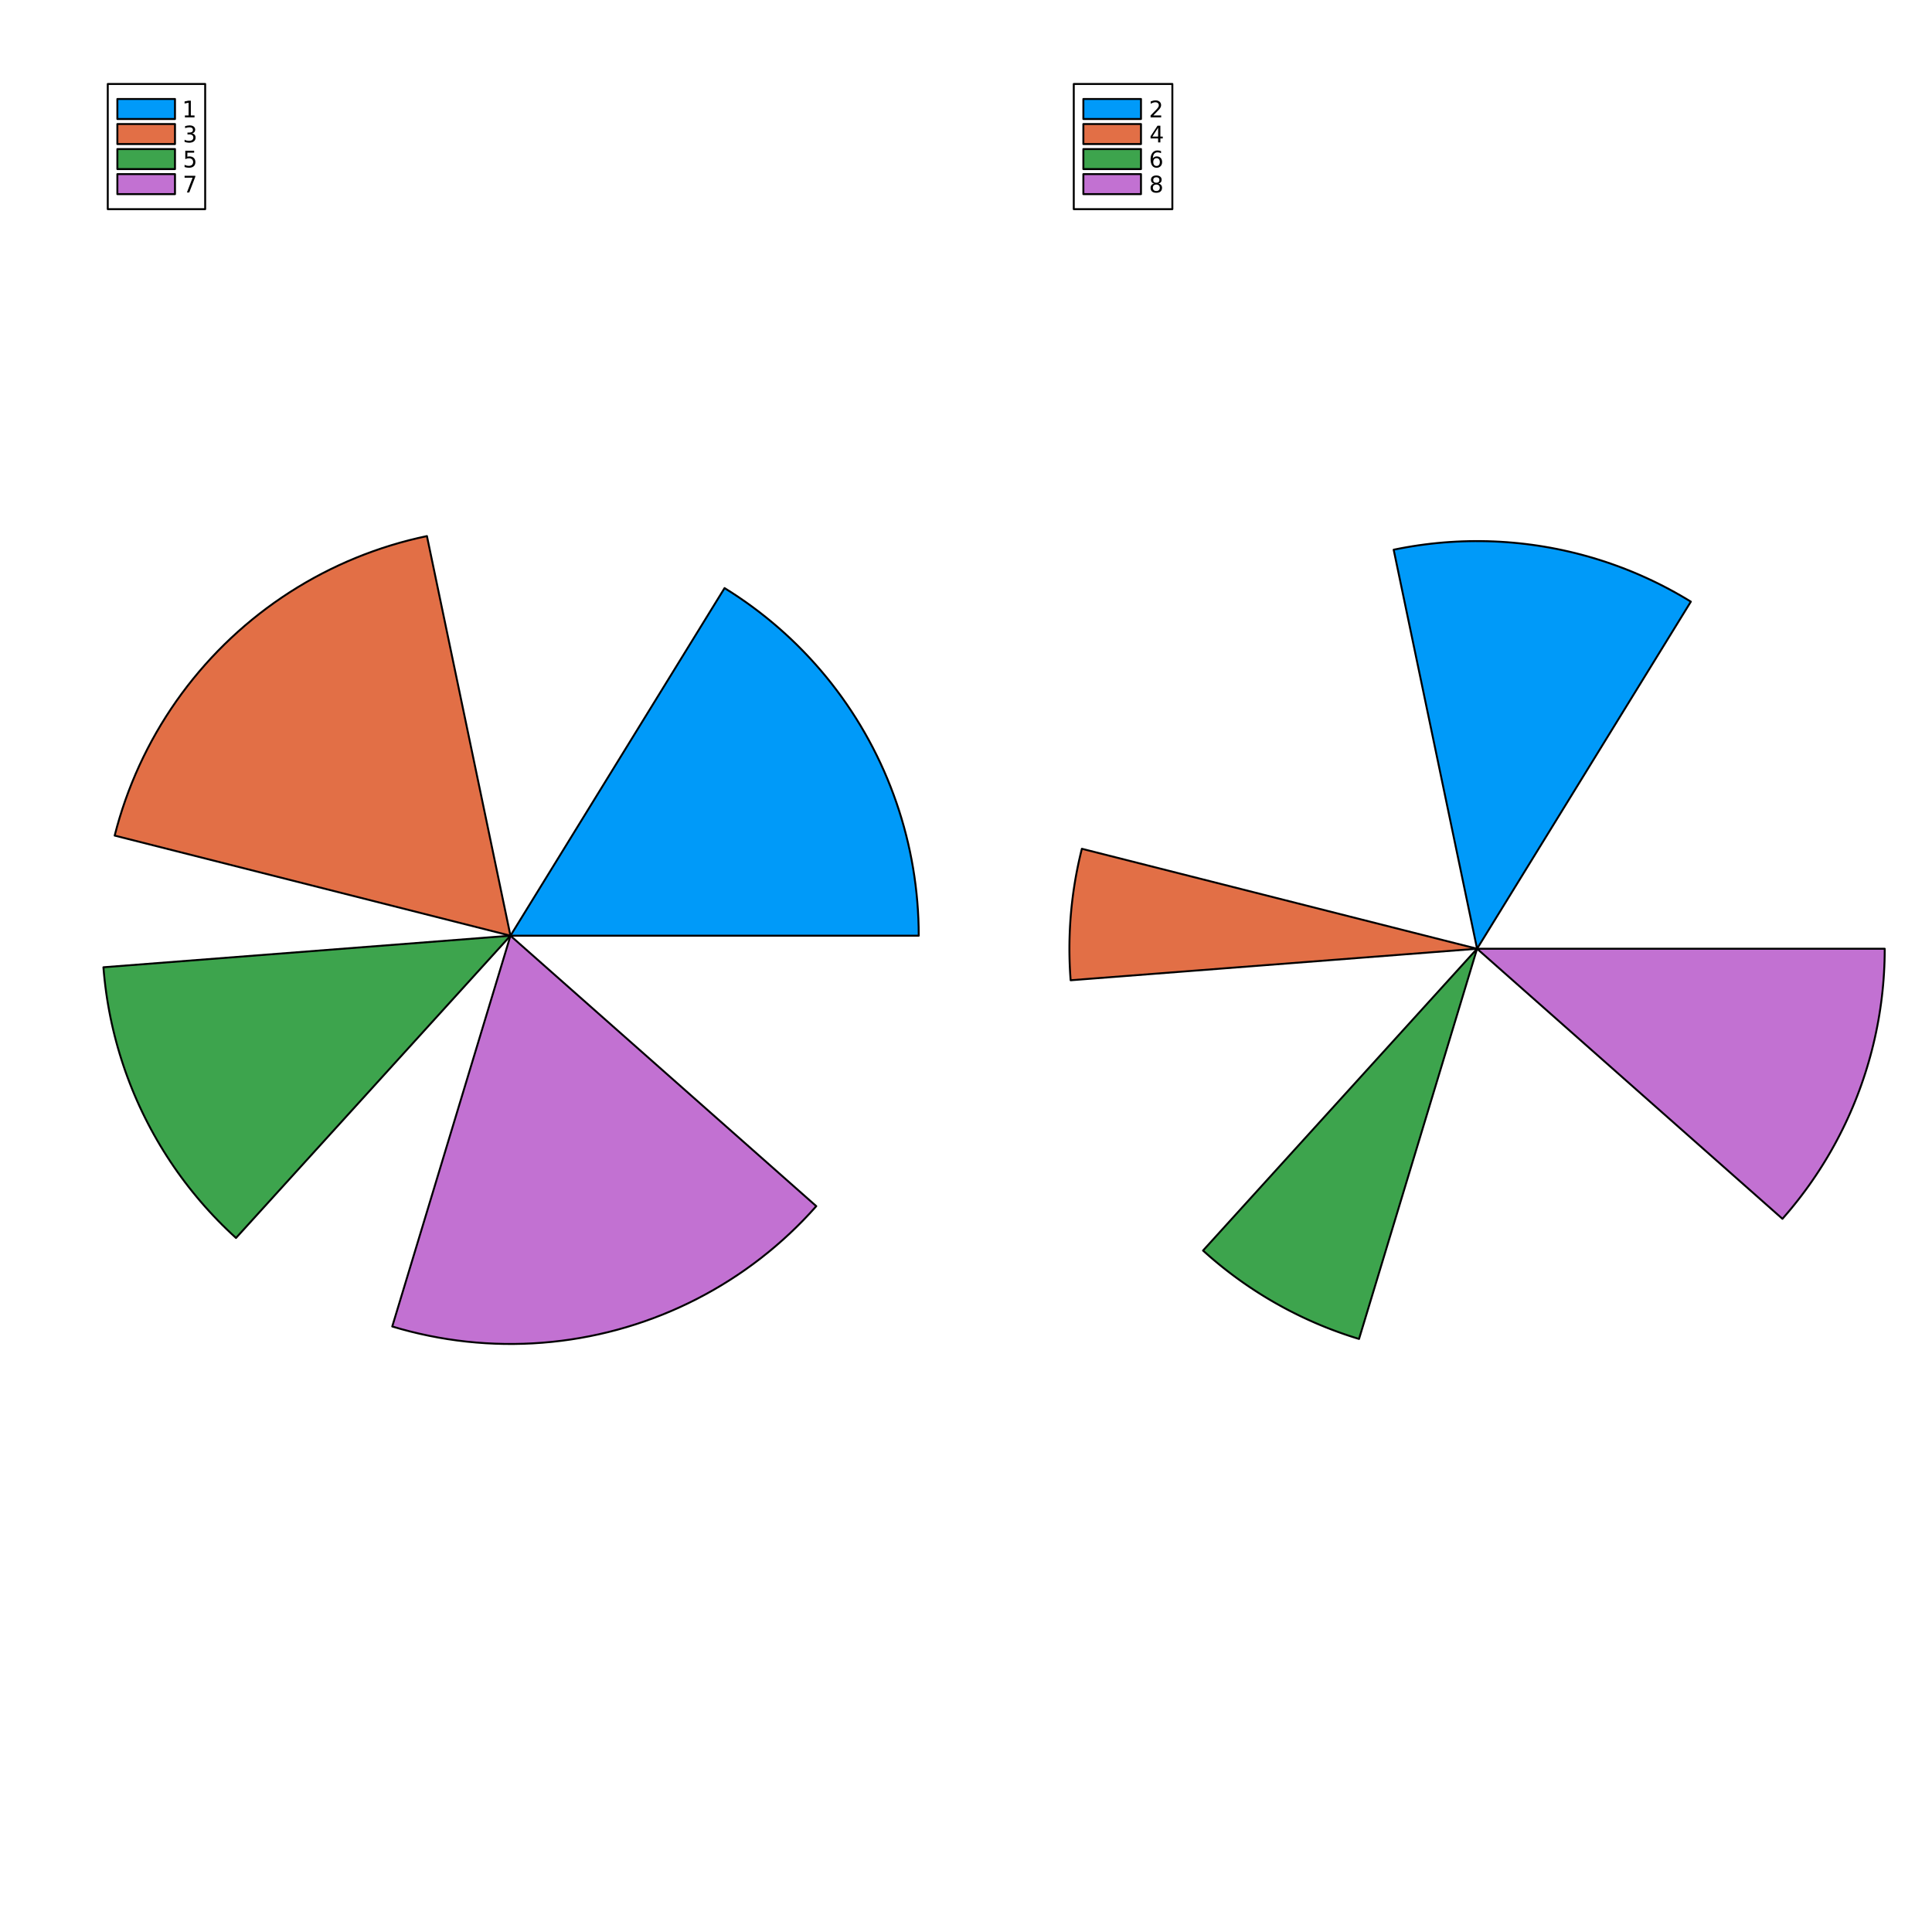
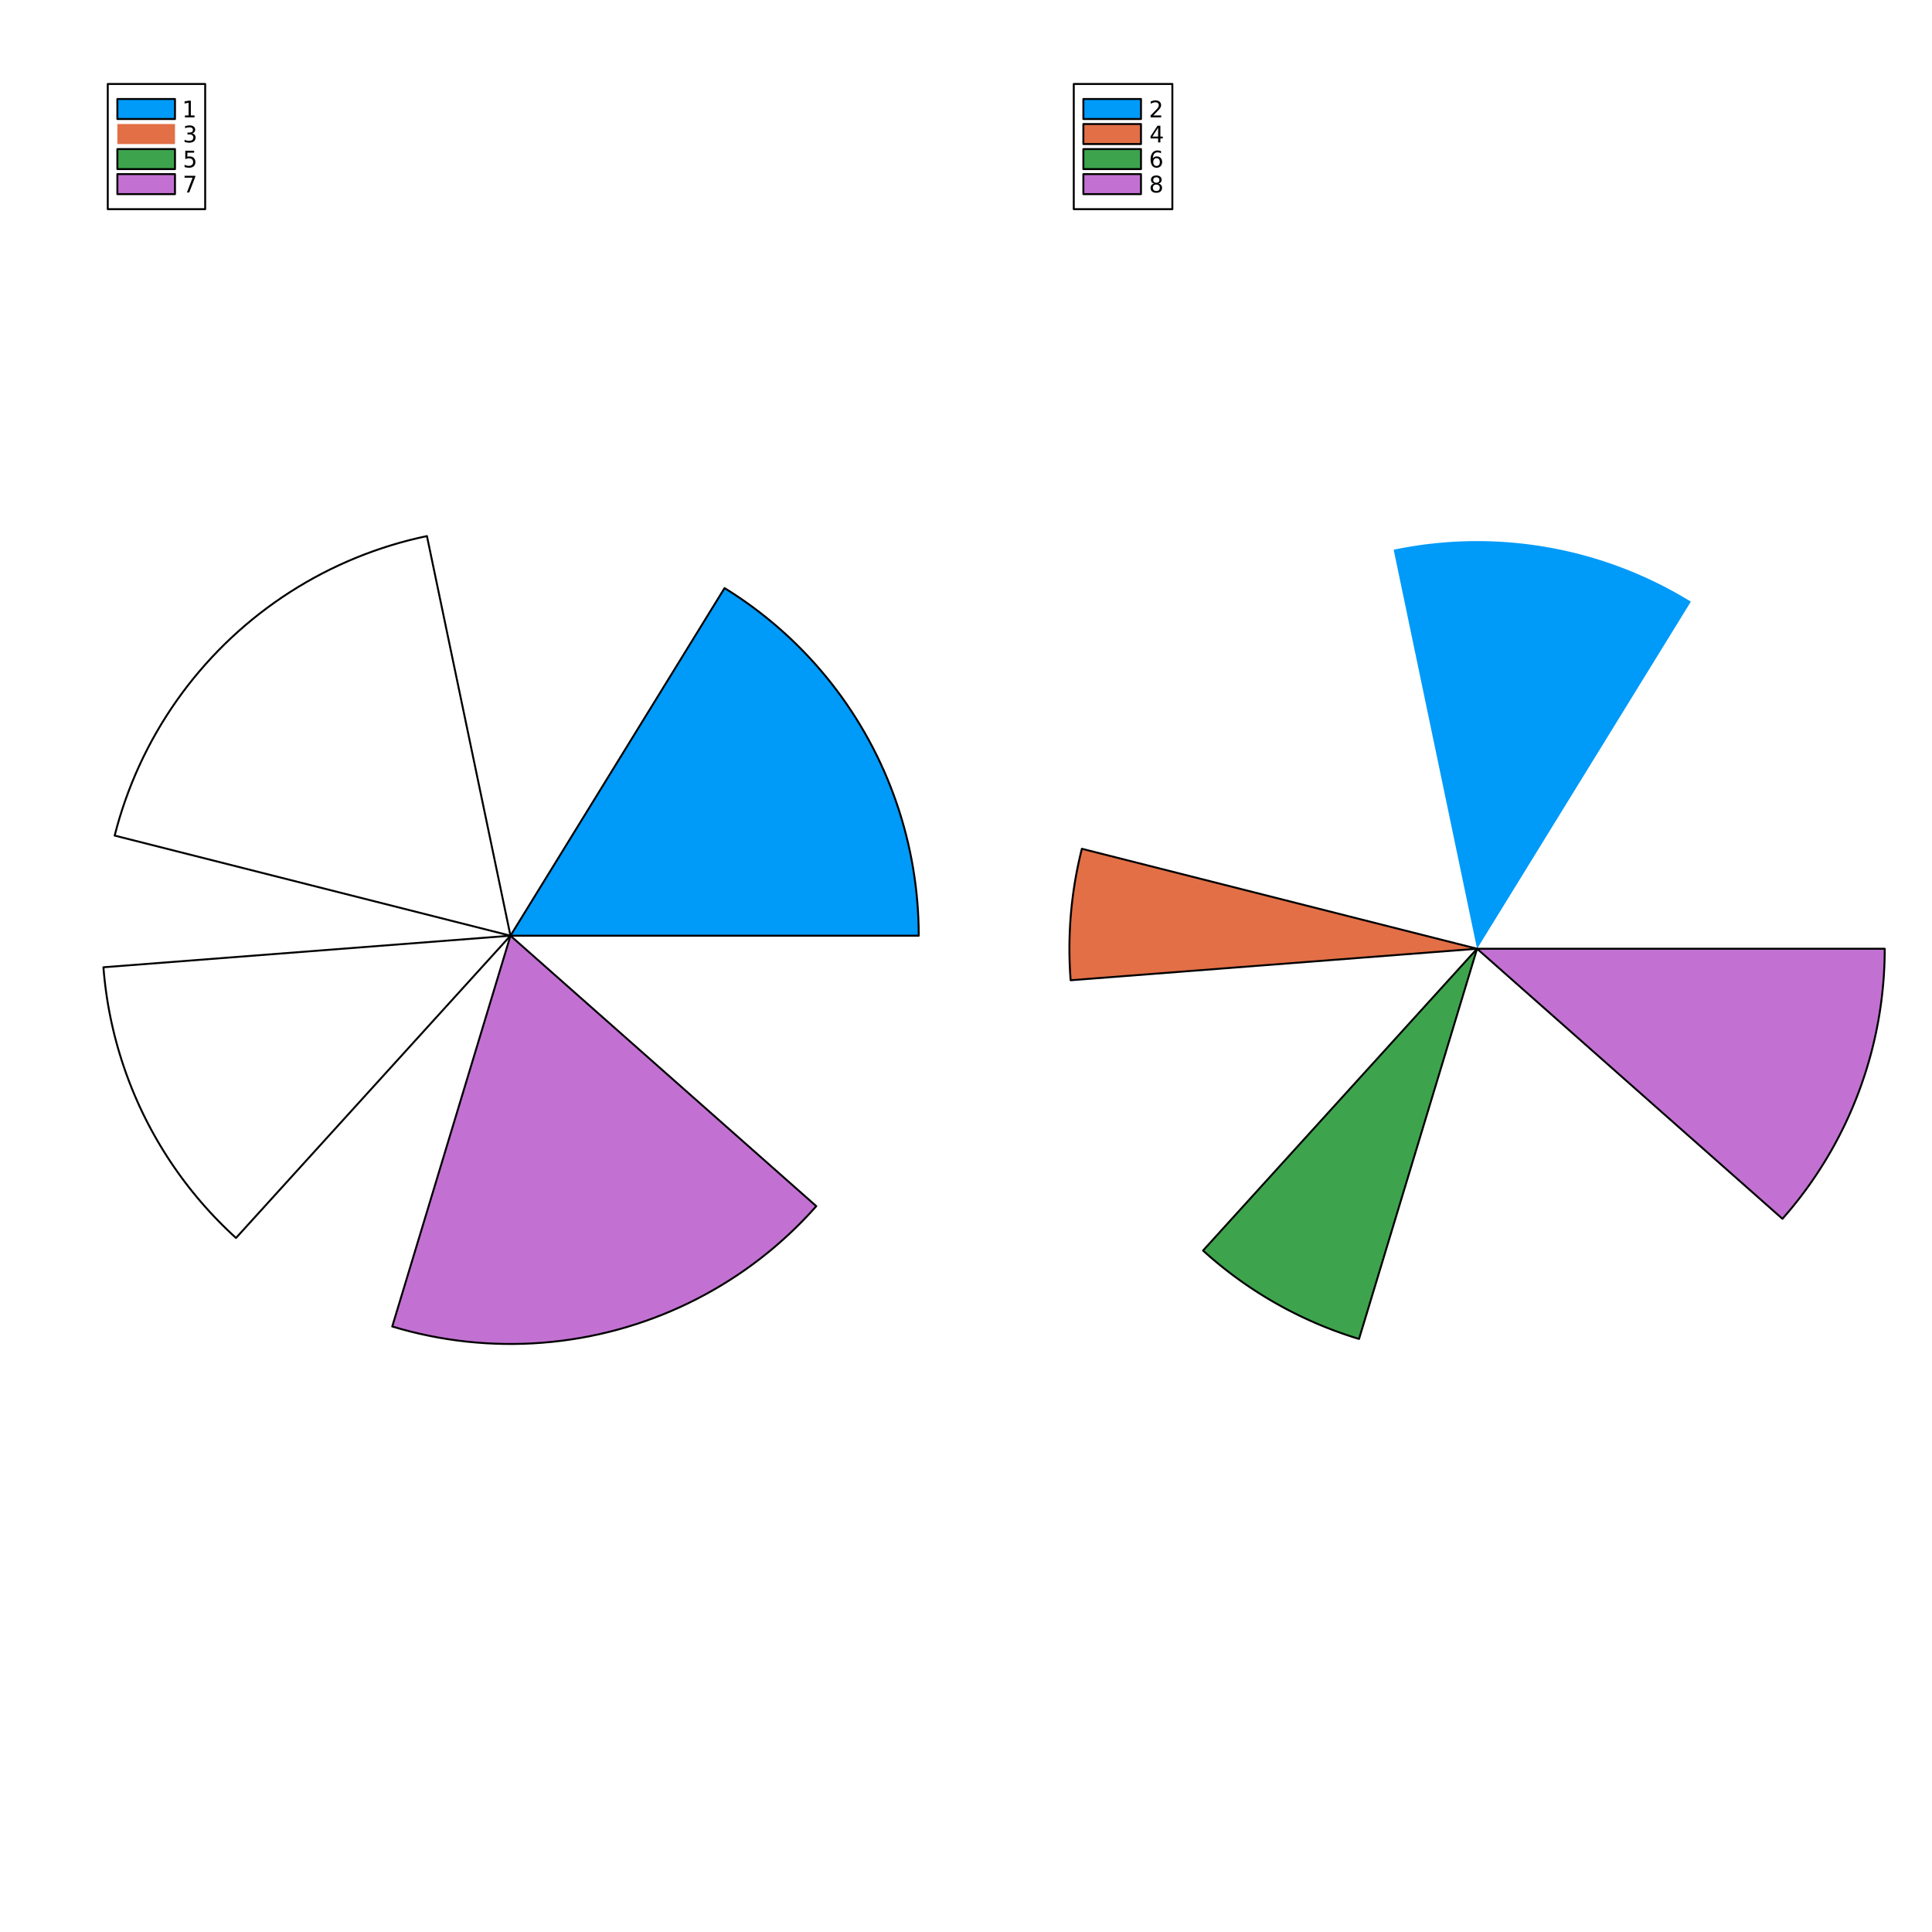
<svg xmlns="http://www.w3.org/2000/svg" width="1000" height="1000" viewBox="0 0 4000 4000">
  <rect x="0" y="0" width="4000" height="4000" fill="#333333" stroke="none" />
  <defs>
    <clipPath id="clip650">
      <rect x="0" y="0" width="4000" height="4000" />
    </clipPath>
  </defs>
  <path clip-path="url(#clip650)" d="M0 4000 L4000 4000 L4000 0 L0 0  Z" fill="#ffffff" fill-rule="evenodd" fill-opacity="1" />
  <defs>
    <clipPath id="clip651">
      <rect x="800" y="400" width="2801" height="2801" />
    </clipPath>
  </defs>
  <path clip-path="url(#clip650)" d="M163.478 3845.17 L1952.76 3845.17 L1952.76 47.244 L163.478 47.244  Z" fill="#ffffff" fill-rule="evenodd" fill-opacity="1" />
  <defs>
    <clipPath id="clip652">
      <rect x="163" y="47" width="1790" height="3799" />
    </clipPath>
  </defs>
  <path clip-path="url(#clip652)" d="M1056.85 1937.28 L1902.12 1937.28 L1901.93 1919.71 L1901.39 1902.14 L1900.47 1884.59 L1899.19 1867.07 L1897.55 1849.57 L1895.55 1832.11 L1893.18 1814.7 L1890.45 1797.34 L1887.36 1780.04 L1883.91 1762.81 L1880.11 1745.65 L1875.94 1728.57 L1871.43 1711.59 L1866.56 1694.71 L1861.34 1677.92 L1855.78 1661.26 L1849.87 1644.71 L1843.61 1628.28 L1837.02 1611.99 L1830.09 1595.84 L1822.82 1579.84 L1815.22 1563.99 L1807.3 1548.31 L1799.05 1532.79 L1790.48 1517.45 L1781.59 1502.29 L1772.39 1487.31 L1762.89 1472.54 L1753.07 1457.96 L1742.96 1443.59 L1732.54 1429.43 L1721.84 1415.49 L1710.85 1401.78 L1699.57 1388.3 L1688.02 1375.06 L1676.2 1362.06 L1664.1 1349.31 L1651.75 1336.81 L1639.14 1324.57 L1626.27 1312.6 L1613.16 1300.89 L1599.81 1289.47 L1586.23 1278.32 L1572.41 1267.45 L1558.38 1256.88 L1544.12 1246.6 L1529.66 1236.62 L1514.99 1226.94 L1500.12 1217.57 L1056.85 1937.28  Z" fill="#009af9" fill-rule="evenodd" fill-opacity="1" />
  <polyline clip-path="url(#clip652)" style="stroke:#000000; stroke-linecap:round; stroke-linejoin:round; stroke-width:4; stroke-opacity:1; fill:none" points="1056.85,1937.28 1902.12,1937.28 1901.93,1919.71 1901.39,1902.14 1900.47,1884.59 1899.19,1867.07 1897.55,1849.57 1895.55,1832.11 1893.18,1814.7 1890.45,1797.34 1887.36,1780.04 1883.91,1762.81 1880.11,1745.65 1875.94,1728.57 1871.43,1711.59 1866.56,1694.71 1861.34,1677.92 1855.78,1661.26 1849.87,1644.71 1843.61,1628.28 1837.02,1611.99 1830.09,1595.84 1822.82,1579.84 1815.22,1563.99 1807.3,1548.31 1799.05,1532.79 1790.48,1517.45 1781.59,1502.29 1772.39,1487.31 1762.89,1472.54 1753.07,1457.96 1742.96,1443.59 1732.54,1429.43 1721.84,1415.49 1710.85,1401.78 1699.57,1388.3 1688.02,1375.06 1676.2,1362.06 1664.1,1349.31 1651.75,1336.81 1639.14,1324.57 1626.27,1312.6 1613.16,1300.89 1599.81,1289.47 1586.23,1278.32 1572.41,1267.45 1558.38,1256.88 1544.12,1246.6 1529.66,1236.62 1514.99,1226.94 1500.12,1217.57 1056.85,1937.28 " />
-   <path clip-path="url(#clip652)" d="M1056.85 1937.28 L883.911 1109.9 L865.097 1114.06 L846.382 1118.64 L827.777 1123.65 L809.291 1129.08 L790.934 1134.94 L772.715 1141.21 L754.643 1147.89 L736.729 1154.98 L718.98 1162.48 L701.408 1170.39 L684.02 1178.69 L666.826 1187.38 L649.834 1196.47 L633.054 1205.94 L616.494 1215.79 L600.163 1226.01 L584.07 1236.61 L568.222 1247.56 L552.627 1258.88 L537.295 1270.55 L522.233 1282.57 L507.449 1294.92 L492.95 1307.61 L478.744 1320.63 L464.838 1333.97 L451.241 1347.62 L437.957 1361.57 L424.996 1375.83 L412.362 1390.38 L400.064 1405.21 L388.107 1420.32 L376.497 1435.7 L365.241 1451.33 L354.344 1467.23 L343.813 1483.36 L333.651 1499.73 L323.866 1516.33 L314.461 1533.15 L305.443 1550.17 L296.814 1567.4 L288.581 1584.82 L280.747 1602.42 L273.316 1620.2 L266.292 1638.14 L259.679 1656.24 L253.48 1674.48 L247.698 1692.86 L242.338 1711.37 L237.4 1729.99 L1056.85 1937.28  Z" fill="#e26f46" fill-rule="evenodd" fill-opacity="1" />
  <polyline clip-path="url(#clip652)" style="stroke:#000000; stroke-linecap:round; stroke-linejoin:round; stroke-width:4; stroke-opacity:1; fill:none" points="1056.85,1937.28 883.911,1109.9 865.097,1114.06 846.382,1118.64 827.777,1123.65 809.291,1129.08 790.934,1134.94 772.715,1141.21 754.643,1147.89 736.729,1154.98 718.98,1162.48 701.408,1170.39 684.02,1178.69 666.826,1187.38 649.834,1196.47 633.054,1205.94 616.494,1215.79 600.163,1226.01 584.07,1236.61 568.222,1247.56 552.627,1258.88 537.295,1270.55 522.233,1282.57 507.449,1294.92 492.95,1307.61 478.744,1320.63 464.838,1333.97 451.241,1347.62 437.957,1361.57 424.996,1375.83 412.362,1390.38 400.064,1405.21 388.107,1420.32 376.497,1435.7 365.241,1451.33 354.344,1467.23 343.813,1483.36 333.651,1499.73 323.866,1516.33 314.461,1533.15 305.443,1550.17 296.814,1567.4 288.581,1584.82 280.747,1602.42 273.316,1620.2 266.292,1638.14 259.679,1656.24 253.48,1674.48 247.698,1692.86 242.338,1711.37 237.4,1729.99 1056.85,1937.28 " />
-   <path clip-path="url(#clip652)" d="M1056.85 1937.28 L214.118 2002.62 L215.227 2015.62 L216.536 2028.6 L218.045 2041.55 L219.754 2054.49 L221.662 2067.39 L223.769 2080.26 L226.075 2093.1 L228.579 2105.9 L231.28 2118.67 L234.177 2131.38 L237.27 2144.06 L240.559 2156.68 L244.042 2169.25 L247.718 2181.77 L251.588 2194.22 L255.649 2206.62 L259.9 2218.95 L264.342 2231.22 L268.973 2243.41 L273.791 2255.53 L278.795 2267.58 L283.985 2279.55 L289.359 2291.43 L294.915 2303.24 L300.654 2314.95 L306.572 2326.58 L312.669 2338.11 L318.943 2349.54 L325.393 2360.88 L332.017 2372.12 L338.814 2383.25 L345.782 2394.28 L352.919 2405.2 L360.223 2416.01 L367.694 2426.7 L375.329 2437.28 L383.126 2447.74 L391.083 2458.07 L399.2 2468.28 L407.472 2478.37 L415.9 2488.33 L424.48 2498.15 L433.21 2507.84 L442.09 2517.4 L451.115 2526.82 L460.285 2536.1 L469.597 2545.23 L479.049 2554.22 L488.638 2563.06 L1056.85 1937.28  Z" fill="#3da44d" fill-rule="evenodd" fill-opacity="1" />
  <polyline clip-path="url(#clip652)" style="stroke:#000000; stroke-linecap:round; stroke-linejoin:round; stroke-width:4; stroke-opacity:1; fill:none" points="1056.85,1937.28 214.118,2002.62 215.227,2015.62 216.536,2028.6 218.045,2041.55 219.754,2054.49 221.662,2067.39 223.769,2080.26 226.075,2093.1 228.579,2105.9 231.28,2118.67 234.177,2131.38 237.27,2144.06 240.559,2156.68 244.042,2169.25 247.718,2181.77 251.588,2194.22 255.649,2206.62 259.9,2218.95 264.342,2231.22 268.973,2243.41 273.791,2255.53 278.795,2267.58 283.985,2279.55 289.359,2291.43 294.915,2303.24 300.654,2314.95 306.572,2326.58 312.669,2338.11 318.943,2349.54 325.393,2360.88 332.017,2372.12 338.814,2383.25 345.782,2394.28 352.919,2405.2 360.223,2416.01 367.694,2426.7 375.329,2437.28 383.126,2447.74 391.083,2458.07 399.2,2468.28 407.472,2478.37 415.9,2488.33 424.48,2498.15 433.21,2507.84 442.09,2517.4 451.115,2526.82 460.285,2536.1 469.597,2545.23 479.049,2554.22 488.638,2563.06 1056.85,1937.28 " />
  <path clip-path="url(#clip652)" d="M1056.85 1937.28 L812.101 2746.34 L830.996 2751.81 L850.014 2756.85 L869.143 2761.44 L888.374 2765.58 L907.696 2769.28 L927.1 2772.53 L946.573 2775.32 L966.106 2777.66 L985.688 2779.54 L1005.31 2780.97 L1024.96 2781.94 L1044.62 2782.46 L1064.3 2782.51 L1083.97 2782.11 L1103.62 2781.25 L1123.25 2779.93 L1142.84 2778.16 L1162.39 2775.93 L1181.88 2773.25 L1201.3 2770.11 L1220.64 2766.52 L1239.89 2762.49 L1259.05 2758.01 L1278.09 2753.08 L1297.02 2747.71 L1315.82 2741.9 L1334.47 2735.65 L1352.98 2728.98 L1371.32 2721.87 L1389.49 2714.34 L1407.49 2706.39 L1425.29 2698.02 L1442.9 2689.24 L1460.29 2680.05 L1477.47 2670.46 L1494.42 2660.47 L1511.13 2650.09 L1527.6 2639.33 L1543.81 2628.18 L1559.75 2616.66 L1575.43 2604.78 L1590.82 2592.53 L1605.93 2579.92 L1620.73 2566.97 L1635.24 2553.68 L1649.42 2540.05 L1663.29 2526.1 L1676.83 2511.82 L1690.03 2497.24 L1056.85 1937.28  Z" fill="#c271d2" fill-rule="evenodd" fill-opacity="1" />
  <polyline clip-path="url(#clip652)" style="stroke:#000000; stroke-linecap:round; stroke-linejoin:round; stroke-width:4; stroke-opacity:1; fill:none" points="1056.85,1937.28 812.101,2746.34 830.996,2751.81 850.014,2756.85 869.143,2761.44 888.374,2765.58 907.696,2769.28 927.1,2772.53 946.573,2775.32 966.106,2777.66 985.688,2779.54 1005.31,2780.97 1024.96,2781.94 1044.62,2782.46 1064.3,2782.51 1083.97,2782.11 1103.62,2781.25 1123.25,2779.93 1142.84,2778.16 1162.39,2775.93 1181.88,2773.25 1201.3,2770.11 1220.64,2766.52 1239.89,2762.49 1259.05,2758.01 1278.09,2753.08 1297.02,2747.71 1315.82,2741.9 1334.47,2735.65 1352.98,2728.98 1371.32,2721.87 1389.49,2714.34 1407.49,2706.39 1425.29,2698.02 1442.9,2689.24 1460.29,2680.05 1477.47,2670.46 1494.42,2660.47 1511.13,2650.09 1527.6,2639.33 1543.81,2628.18 1559.75,2616.66 1575.43,2604.78 1590.82,2592.53 1605.93,2579.92 1620.73,2566.97 1635.24,2553.68 1649.42,2540.05 1663.29,2526.1 1676.83,2511.82 1690.03,2497.24 1056.85,1937.28 " />
  <path clip-path="url(#clip650)" d="M223.121 433.042 L424.803 433.042 L424.803 173.842 L223.121 173.842  Z" fill="#ffffff" fill-rule="evenodd" fill-opacity="1" />
  <polyline clip-path="url(#clip650)" style="stroke:#000000; stroke-linecap:round; stroke-linejoin:round; stroke-width:4; stroke-opacity:1; fill:none" points="223.121,433.042 424.803,433.042 424.803,173.842 223.121,173.842 223.121,433.042 " />
  <path clip-path="url(#clip650)" d="M243.001 246.418 L362.287 246.418 L362.287 204.946 L243.001 204.946 L243.001 246.418  Z" fill="#009af9" fill-rule="evenodd" fill-opacity="1" />
  <polyline clip-path="url(#clip650)" style="stroke:#000000; stroke-linecap:round; stroke-linejoin:round; stroke-width:4; stroke-opacity:1; fill:none" points="243.001,246.418 362.287,246.418 362.287,204.946 243.001,204.946 243.001,246.418 " />
  <path clip-path="url(#clip650)" d="M382.839 239.026 L390.478 239.026 L390.478 212.661 L382.167 214.327 L382.167 210.068 L390.431 208.402 L395.107 208.402 L395.107 239.026 L402.746 239.026 L402.746 242.962 L382.839 242.962 L382.839 239.026 Z" fill="#000000" fill-rule="nonzero" fill-opacity="1" />
  <path clip-path="url(#clip650)" d="M243.001 298.258 L362.287 298.258 L362.287 256.786 L243.001 256.786 L243.001 298.258  Z" fill="#e26f46" fill-rule="evenodd" fill-opacity="1" />
-   <polyline clip-path="url(#clip650)" style="stroke:#000000; stroke-linecap:round; stroke-linejoin:round; stroke-width:4; stroke-opacity:1; fill:none" points="243.001,298.258 362.287,298.258 362.287,256.786 243.001,256.786 243.001,298.258 " />
  <path clip-path="url(#clip650)" d="M397.792 276.167 Q401.149 276.885 403.024 279.153 Q404.922 281.422 404.922 284.755 Q404.922 289.871 401.403 292.672 Q397.885 295.473 391.404 295.473 Q389.228 295.473 386.913 295.033 Q384.621 294.616 382.167 293.76 L382.167 289.246 Q384.112 290.38 386.427 290.959 Q388.741 291.538 391.265 291.538 Q395.663 291.538 397.954 289.802 Q400.269 288.065 400.269 284.755 Q400.269 281.7 398.116 279.987 Q395.987 278.251 392.167 278.251 L388.14 278.251 L388.14 274.408 L392.353 274.408 Q395.802 274.408 397.63 273.042 Q399.459 271.654 399.459 269.061 Q399.459 266.399 397.561 264.987 Q395.686 263.552 392.167 263.552 Q390.246 263.552 388.047 263.968 Q385.848 264.385 383.209 265.265 L383.209 261.098 Q385.871 260.357 388.186 259.987 Q390.524 259.617 392.584 259.617 Q397.908 259.617 401.01 262.047 Q404.112 264.454 404.112 268.575 Q404.112 271.445 402.468 273.436 Q400.825 275.404 397.792 276.167 Z" fill="#000000" fill-rule="nonzero" fill-opacity="1" />
  <path clip-path="url(#clip650)" d="M243.001 350.098 L362.287 350.098 L362.287 308.626 L243.001 308.626 L243.001 350.098  Z" fill="#3da44d" fill-rule="evenodd" fill-opacity="1" />
  <polyline clip-path="url(#clip650)" style="stroke:#000000; stroke-linecap:round; stroke-linejoin:round; stroke-width:4; stroke-opacity:1; fill:none" points="243.001,350.098 362.287,350.098 362.287,308.626 243.001,308.626 243.001,350.098 " />
  <path clip-path="url(#clip650)" d="M383.626 312.082 L401.982 312.082 L401.982 316.017 L387.908 316.017 L387.908 324.489 Q388.927 324.142 389.945 323.98 Q390.964 323.794 391.982 323.794 Q397.769 323.794 401.149 326.966 Q404.528 330.137 404.528 335.554 Q404.528 341.132 401.056 344.234 Q397.584 347.313 391.265 347.313 Q389.089 347.313 386.82 346.942 Q384.575 346.572 382.167 345.831 L382.167 341.132 Q384.251 342.267 386.473 342.822 Q388.695 343.378 391.172 343.378 Q395.177 343.378 397.515 341.271 Q399.853 339.165 399.853 335.554 Q399.853 331.943 397.515 329.836 Q395.177 327.73 391.172 327.73 Q389.297 327.73 387.422 328.146 Q385.57 328.563 383.626 329.443 L383.626 312.082 Z" fill="#000000" fill-rule="nonzero" fill-opacity="1" />
  <path clip-path="url(#clip650)" d="M243.001 401.938 L362.287 401.938 L362.287 360.466 L243.001 360.466 L243.001 401.938  Z" fill="#c271d2" fill-rule="evenodd" fill-opacity="1" />
  <polyline clip-path="url(#clip650)" style="stroke:#000000; stroke-linecap:round; stroke-linejoin:round; stroke-width:4; stroke-opacity:1; fill:none" points="243.001,401.938 362.287,401.938 362.287,360.466 243.001,360.466 243.001,401.938 " />
  <path clip-path="url(#clip650)" d="M382.167 363.922 L404.39 363.922 L404.39 365.912 L391.843 398.482 L386.959 398.482 L398.765 367.857 L382.167 367.857 L382.167 363.922 Z" fill="#000000" fill-rule="nonzero" fill-opacity="1" />
  <path clip-path="url(#clip650)" d="M2163.48 3845.17 L3952.76 3845.17 L3952.76 47.244 L2163.48 47.244  Z" fill="#ffffff" fill-rule="evenodd" fill-opacity="1" />
  <defs>
    <clipPath id="clip653">
      <rect x="2163" y="47" width="1790" height="3799" />
    </clipPath>
  </defs>
  <path clip-path="url(#clip653)" d="M3058.12 1964.28 L3500.72 1245.64 L3489.55 1238.88 L3478.28 1232.3 L3466.9 1225.88 L3455.43 1219.65 L3443.86 1213.59 L3432.2 1207.71 L3420.46 1202.02 L3408.62 1196.5 L3396.7 1191.17 L3384.7 1186.02 L3372.62 1181.07 L3360.47 1176.29 L3348.24 1171.71 L3335.94 1167.32 L3323.58 1163.11 L3311.15 1159.1 L3298.67 1155.28 L3286.12 1151.66 L3273.52 1148.23 L3260.87 1145 L3248.17 1141.96 L3235.43 1139.11 L3222.64 1136.47 L3209.82 1134.02 L3196.95 1131.78 L3184.06 1129.73 L3171.13 1127.88 L3158.18 1126.23 L3145.2 1124.78 L3132.2 1123.54 L3119.19 1122.49 L3106.16 1121.65 L3093.12 1121 L3080.07 1120.56 L3067.01 1120.33 L3053.95 1120.29 L3040.9 1120.45 L3027.85 1120.82 L3014.8 1121.39 L3001.77 1122.16 L2988.74 1123.13 L2975.74 1124.31 L2962.75 1125.68 L2949.79 1127.26 L2936.86 1129.04 L2923.95 1131.01 L2911.07 1133.19 L2898.23 1135.56 L2885.43 1138.13 L3058.12 1964.28  Z" fill="#009af9" fill-rule="evenodd" fill-opacity="1" />
-   <polyline clip-path="url(#clip653)" style="stroke:#000000; stroke-linecap:round; stroke-linejoin:round; stroke-width:4; stroke-opacity:1; fill:none" points="3058.12,1964.28 3500.72,1245.64 3489.55,1238.88 3478.28,1232.3 3466.9,1225.88 3455.43,1219.65 3443.86,1213.59 3432.2,1207.71 3420.46,1202.02 3408.62,1196.5 3396.7,1191.17 3384.7,1186.02 3372.62,1181.07 3360.47,1176.29 3348.24,1171.71 3335.94,1167.32 3323.58,1163.11 3311.15,1159.1 3298.67,1155.28 3286.12,1151.66 3273.52,1148.23 3260.87,1145 3248.17,1141.96 3235.43,1139.11 3222.64,1136.47 3209.82,1134.02 3196.95,1131.78 3184.06,1129.73 3171.13,1127.88 3158.18,1126.23 3145.2,1124.78 3132.2,1123.54 3119.19,1122.49 3106.16,1121.65 3093.12,1121 3080.07,1120.56 3067.01,1120.33 3053.95,1120.29 3040.9,1120.45 3027.85,1120.82 3014.8,1121.39 3001.77,1122.16 2988.74,1123.13 2975.74,1124.31 2962.75,1125.68 2949.79,1127.26 2936.86,1129.04 2923.95,1131.01 2911.07,1133.19 2898.23,1135.56 2885.43,1138.13 3058.12,1964.28 " />
  <path clip-path="url(#clip653)" d="M3058.12 1964.28 L2239.89 1757.3 L2238.53 1762.74 L2237.21 1768.18 L2235.93 1773.63 L2234.68 1779.09 L2233.47 1784.56 L2232.3 1790.03 L2231.16 1795.52 L2230.06 1801.01 L2228.99 1806.51 L2227.97 1812.01 L2226.97 1817.52 L2226.02 1823.04 L2225.1 1828.56 L2224.22 1834.09 L2223.37 1839.63 L2222.56 1845.17 L2221.79 1850.72 L2221.06 1856.27 L2220.36 1861.83 L2219.7 1867.39 L2219.07 1872.95 L2218.48 1878.52 L2217.93 1884.1 L2217.42 1889.67 L2216.94 1895.25 L2216.5 1900.84 L2216.1 1906.42 L2215.74 1912.01 L2215.41 1917.6 L2215.12 1923.19 L2214.86 1928.79 L2214.65 1934.39 L2214.47 1939.98 L2214.32 1945.58 L2214.22 1951.18 L2214.15 1956.78 L2214.12 1962.38 L2214.12 1967.98 L2214.17 1973.58 L2214.25 1979.18 L2214.36 1984.78 L2214.52 1990.38 L2214.71 1995.98 L2214.94 2001.57 L2215.21 2007.16 L2215.51 2012.76 L2215.85 2018.35 L2216.23 2023.93 L2216.64 2029.52 L3058.12 1964.28  Z" fill="#e26f46" fill-rule="evenodd" fill-opacity="1" />
  <polyline clip-path="url(#clip653)" style="stroke:#000000; stroke-linecap:round; stroke-linejoin:round; stroke-width:4; stroke-opacity:1; fill:none" points="3058.12,1964.28 2239.89,1757.3 2238.53,1762.74 2237.21,1768.18 2235.93,1773.63 2234.68,1779.09 2233.47,1784.56 2232.3,1790.03 2231.16,1795.52 2230.06,1801.01 2228.99,1806.51 2227.97,1812.01 2226.97,1817.52 2226.02,1823.04 2225.1,1828.56 2224.22,1834.09 2223.37,1839.63 2222.56,1845.17 2221.79,1850.72 2221.06,1856.27 2220.36,1861.83 2219.7,1867.39 2219.07,1872.95 2218.48,1878.52 2217.93,1884.1 2217.42,1889.67 2216.94,1895.25 2216.5,1900.84 2216.1,1906.42 2215.74,1912.01 2215.41,1917.6 2215.12,1923.19 2214.86,1928.79 2214.65,1934.39 2214.47,1939.98 2214.32,1945.58 2214.22,1951.18 2214.15,1956.78 2214.12,1962.38 2214.12,1967.98 2214.17,1973.58 2214.25,1979.18 2214.36,1984.78 2214.52,1990.38 2214.71,1995.98 2214.94,2001.57 2215.21,2007.16 2215.51,2012.76 2215.85,2018.35 2216.23,2023.93 2216.64,2029.52 3058.12,1964.28 " />
  <path clip-path="url(#clip653)" d="M3058.12 1964.28 L2490.75 2589.13 L2496.43 2594.23 L2502.15 2599.29 L2507.92 2604.3 L2513.74 2609.25 L2519.6 2614.15 L2525.5 2619 L2531.45 2623.79 L2537.44 2628.53 L2543.47 2633.22 L2549.55 2637.85 L2555.66 2642.42 L2561.82 2646.94 L2568.02 2651.4 L2574.26 2655.81 L2580.54 2660.16 L2586.85 2664.46 L2593.21 2668.69 L2599.6 2672.87 L2606.03 2676.99 L2612.5 2681.05 L2619.01 2685.06 L2625.55 2689 L2632.13 2692.89 L2638.74 2696.71 L2645.38 2700.48 L2652.06 2704.18 L2658.77 2707.83 L2665.52 2711.41 L2672.3 2714.93 L2679.11 2718.39 L2685.95 2721.79 L2692.82 2725.13 L2699.72 2728.4 L2706.65 2731.62 L2713.61 2734.77 L2720.59 2737.85 L2727.61 2740.88 L2734.65 2743.83 L2741.72 2746.73 L2748.81 2749.56 L2755.93 2752.33 L2763.08 2755.03 L2770.25 2757.67 L2777.44 2760.24 L2784.65 2762.75 L2791.89 2765.19 L2799.15 2767.57 L2806.43 2769.88 L2813.73 2772.12 L3058.12 1964.28  Z" fill="#3da44d" fill-rule="evenodd" fill-opacity="1" />
  <polyline clip-path="url(#clip653)" style="stroke:#000000; stroke-linecap:round; stroke-linejoin:round; stroke-width:4; stroke-opacity:1; fill:none" points="3058.12,1964.28 2490.75,2589.13 2496.43,2594.23 2502.15,2599.29 2507.92,2604.3 2513.74,2609.25 2519.6,2614.15 2525.5,2619 2531.45,2623.79 2537.44,2628.53 2543.47,2633.22 2549.55,2637.85 2555.66,2642.42 2561.82,2646.94 2568.02,2651.4 2574.26,2655.81 2580.54,2660.16 2586.85,2664.46 2593.21,2668.69 2599.6,2672.87 2606.03,2676.99 2612.5,2681.05 2619.01,2685.06 2625.55,2689 2632.13,2692.89 2638.74,2696.71 2645.38,2700.48 2652.06,2704.18 2658.77,2707.83 2665.52,2711.41 2672.3,2714.93 2679.11,2718.39 2685.95,2721.79 2692.82,2725.13 2699.72,2728.4 2706.65,2731.62 2713.61,2734.77 2720.59,2737.85 2727.61,2740.88 2734.65,2743.83 2741.72,2746.73 2748.81,2749.56 2755.93,2752.33 2763.08,2755.03 2770.25,2757.67 2777.44,2760.24 2784.65,2762.75 2791.89,2765.19 2799.15,2767.57 2806.43,2769.88 2813.73,2772.12 3058.12,1964.28 " />
  <path clip-path="url(#clip653)" d="M3058.12 1964.28 L3690.35 2523.4 L3698.54 2513.99 L3706.6 2504.47 L3714.51 2494.83 L3722.28 2485.07 L3729.9 2475.2 L3737.38 2465.22 L3744.71 2455.13 L3751.88 2444.93 L3758.91 2434.62 L3765.78 2424.21 L3772.5 2413.71 L3779.07 2403.1 L3785.47 2392.4 L3791.72 2381.61 L3797.81 2370.72 L3803.73 2359.74 L3809.49 2348.68 L3815.09 2337.54 L3820.53 2326.31 L3825.79 2315.01 L3830.89 2303.62 L3835.82 2292.17 L3840.58 2280.64 L3845.17 2269.04 L3849.59 2257.38 L3853.83 2245.65 L3857.9 2233.86 L3861.8 2222.01 L3865.52 2210.11 L3869.07 2198.15 L3872.43 2186.14 L3875.62 2174.08 L3878.63 2161.98 L3881.47 2149.84 L3884.12 2137.65 L3886.59 2125.42 L3888.88 2113.16 L3890.99 2100.87 L3892.92 2088.55 L3894.66 2076.2 L3896.22 2063.83 L3897.6 2051.43 L3898.8 2039.01 L3899.81 2026.58 L3900.64 2014.14 L3901.29 2001.68 L3901.75 1989.22 L3902.02 1976.75 L3902.12 1964.28 L3058.12 1964.28  Z" fill="#c271d2" fill-rule="evenodd" fill-opacity="1" />
  <polyline clip-path="url(#clip653)" style="stroke:#000000; stroke-linecap:round; stroke-linejoin:round; stroke-width:4; stroke-opacity:1; fill:none" points="3058.12,1964.28 3690.35,2523.4 3698.54,2513.99 3706.6,2504.47 3714.51,2494.83 3722.28,2485.07 3729.9,2475.2 3737.38,2465.22 3744.71,2455.13 3751.88,2444.93 3758.91,2434.62 3765.78,2424.21 3772.5,2413.71 3779.07,2403.1 3785.47,2392.4 3791.72,2381.61 3797.81,2370.72 3803.73,2359.74 3809.49,2348.68 3815.09,2337.54 3820.53,2326.31 3825.79,2315.01 3830.89,2303.62 3835.82,2292.17 3840.58,2280.64 3845.17,2269.04 3849.59,2257.38 3853.83,2245.65 3857.9,2233.86 3861.8,2222.01 3865.52,2210.11 3869.07,2198.15 3872.43,2186.14 3875.62,2174.08 3878.63,2161.98 3881.47,2149.84 3884.12,2137.65 3886.59,2125.42 3888.88,2113.16 3890.99,2100.87 3892.92,2088.55 3894.66,2076.2 3896.22,2063.83 3897.6,2051.43 3898.8,2039.01 3899.81,2026.58 3900.64,2014.14 3901.29,2001.68 3901.75,1989.22 3902.02,1976.75 3902.12,1964.28 3058.12,1964.28 " />
  <path clip-path="url(#clip650)" d="M2223.12 433.042 L2427.23 433.042 L2427.23 173.842 L2223.12 173.842  Z" fill="#ffffff" fill-rule="evenodd" fill-opacity="1" />
  <polyline clip-path="url(#clip650)" style="stroke:#000000; stroke-linecap:round; stroke-linejoin:round; stroke-width:4; stroke-opacity:1; fill:none" points="2223.12,433.042 2427.23,433.042 2427.23,173.842 2223.12,173.842 2223.12,433.042 " />
  <path clip-path="url(#clip650)" d="M2243 246.418 L2362.29 246.418 L2362.29 204.946 L2243 204.946 L2243 246.418  Z" fill="#009af9" fill-rule="evenodd" fill-opacity="1" />
  <polyline clip-path="url(#clip650)" style="stroke:#000000; stroke-linecap:round; stroke-linejoin:round; stroke-width:4; stroke-opacity:1; fill:none" points="2243,246.418 2362.29,246.418 2362.29,204.946 2243,204.946 2243,246.418 " />
  <path clip-path="url(#clip650)" d="M2387.79 239.026 L2404.11 239.026 L2404.11 242.962 L2382.17 242.962 L2382.17 239.026 Q2384.83 236.272 2389.41 231.642 Q2394.02 226.989 2395.2 225.647 Q2397.45 223.124 2398.32 221.388 Q2399.23 219.628 2399.23 217.939 Q2399.23 215.184 2397.28 213.448 Q2395.36 211.712 2392.26 211.712 Q2390.06 211.712 2387.61 212.476 Q2385.18 213.239 2382.4 214.79 L2382.4 210.068 Q2385.22 208.934 2387.68 208.355 Q2390.13 207.777 2392.17 207.777 Q2397.54 207.777 2400.73 210.462 Q2403.93 213.147 2403.93 217.638 Q2403.93 219.767 2403.12 221.689 Q2402.33 223.587 2400.22 226.179 Q2399.64 226.851 2396.54 230.068 Q2393.44 233.263 2387.79 239.026 Z" fill="#000000" fill-rule="nonzero" fill-opacity="1" />
  <path clip-path="url(#clip650)" d="M2243 298.258 L2362.29 298.258 L2362.29 256.786 L2243 256.786 L2243 298.258  Z" fill="#e26f46" fill-rule="evenodd" fill-opacity="1" />
  <polyline clip-path="url(#clip650)" style="stroke:#000000; stroke-linecap:round; stroke-linejoin:round; stroke-width:4; stroke-opacity:1; fill:none" points="2243,298.258 2362.29,298.258 2362.29,256.786 2243,256.786 2243,298.258 " />
  <path clip-path="url(#clip650)" d="M2397.77 264.316 L2385.96 282.765 L2397.77 282.765 L2397.77 264.316 M2396.54 260.242 L2402.42 260.242 L2402.42 282.765 L2407.35 282.765 L2407.35 286.653 L2402.42 286.653 L2402.42 294.802 L2397.77 294.802 L2397.77 286.653 L2382.17 286.653 L2382.17 282.14 L2396.54 260.242 Z" fill="#000000" fill-rule="nonzero" fill-opacity="1" />
  <path clip-path="url(#clip650)" d="M2243 350.098 L2362.29 350.098 L2362.29 308.626 L2243 308.626 L2243 350.098  Z" fill="#3da44d" fill-rule="evenodd" fill-opacity="1" />
  <polyline clip-path="url(#clip650)" style="stroke:#000000; stroke-linecap:round; stroke-linejoin:round; stroke-width:4; stroke-opacity:1; fill:none" points="2243,350.098 2362.29,350.098 2362.29,308.626 2243,308.626 2243,350.098 " />
  <path clip-path="url(#clip650)" d="M2394.51 327.498 Q2391.36 327.498 2389.51 329.651 Q2387.68 331.804 2387.68 335.554 Q2387.68 339.28 2389.51 341.456 Q2391.36 343.609 2394.51 343.609 Q2397.65 343.609 2399.48 341.456 Q2401.33 339.28 2401.33 335.554 Q2401.33 331.804 2399.48 329.651 Q2397.65 327.498 2394.51 327.498 M2403.79 312.845 L2403.79 317.105 Q2402.03 316.271 2400.22 315.832 Q2398.44 315.392 2396.68 315.392 Q2392.05 315.392 2389.6 318.517 Q2387.17 321.642 2386.82 327.961 Q2388.19 325.947 2390.25 324.882 Q2392.31 323.794 2394.78 323.794 Q2399.99 323.794 2403 326.966 Q2406.03 330.114 2406.03 335.554 Q2406.03 340.878 2402.88 344.095 Q2399.74 347.313 2394.51 347.313 Q2388.51 347.313 2385.34 342.73 Q2382.17 338.123 2382.17 329.396 Q2382.17 321.202 2386.06 316.341 Q2389.95 311.457 2396.5 311.457 Q2398.26 311.457 2400.04 311.804 Q2401.84 312.151 2403.79 312.845 Z" fill="#000000" fill-rule="nonzero" fill-opacity="1" />
  <path clip-path="url(#clip650)" d="M2243 401.938 L2362.29 401.938 L2362.29 360.466 L2243 360.466 L2243 401.938  Z" fill="#c271d2" fill-rule="evenodd" fill-opacity="1" />
  <polyline clip-path="url(#clip650)" style="stroke:#000000; stroke-linecap:round; stroke-linejoin:round; stroke-width:4; stroke-opacity:1; fill:none" points="2243,401.938 2362.29,401.938 2362.29,360.466 2243,360.466 2243,401.938 " />
  <path clip-path="url(#clip650)" d="M2394.02 382.07 Q2390.69 382.07 2388.76 383.852 Q2386.87 385.634 2386.87 388.759 Q2386.87 391.884 2388.76 393.667 Q2390.69 395.449 2394.02 395.449 Q2397.35 395.449 2399.27 393.667 Q2401.2 391.861 2401.2 388.759 Q2401.2 385.634 2399.27 383.852 Q2397.38 382.07 2394.02 382.07 M2389.34 380.079 Q2386.33 379.338 2384.64 377.278 Q2382.98 375.218 2382.98 372.255 Q2382.98 368.111 2385.92 365.704 Q2388.88 363.297 2394.02 363.297 Q2399.18 363.297 2402.12 365.704 Q2405.06 368.111 2405.06 372.255 Q2405.06 375.218 2403.37 377.278 Q2401.7 379.338 2398.72 380.079 Q2402.1 380.866 2403.97 383.158 Q2405.87 385.449 2405.87 388.759 Q2405.87 393.783 2402.79 396.468 Q2399.74 399.153 2394.02 399.153 Q2388.3 399.153 2385.22 396.468 Q2382.17 393.783 2382.17 388.759 Q2382.17 385.449 2384.07 383.158 Q2385.96 380.866 2389.34 380.079 M2387.63 372.695 Q2387.63 375.38 2389.3 376.884 Q2390.99 378.389 2394.02 378.389 Q2397.03 378.389 2398.72 376.884 Q2400.43 375.38 2400.43 372.695 Q2400.43 370.009 2398.72 368.505 Q2397.03 367 2394.02 367 Q2390.99 367 2389.3 368.505 Q2387.63 370.009 2387.63 372.695 Z" fill="#000000" fill-rule="nonzero" fill-opacity="1" />
</svg>